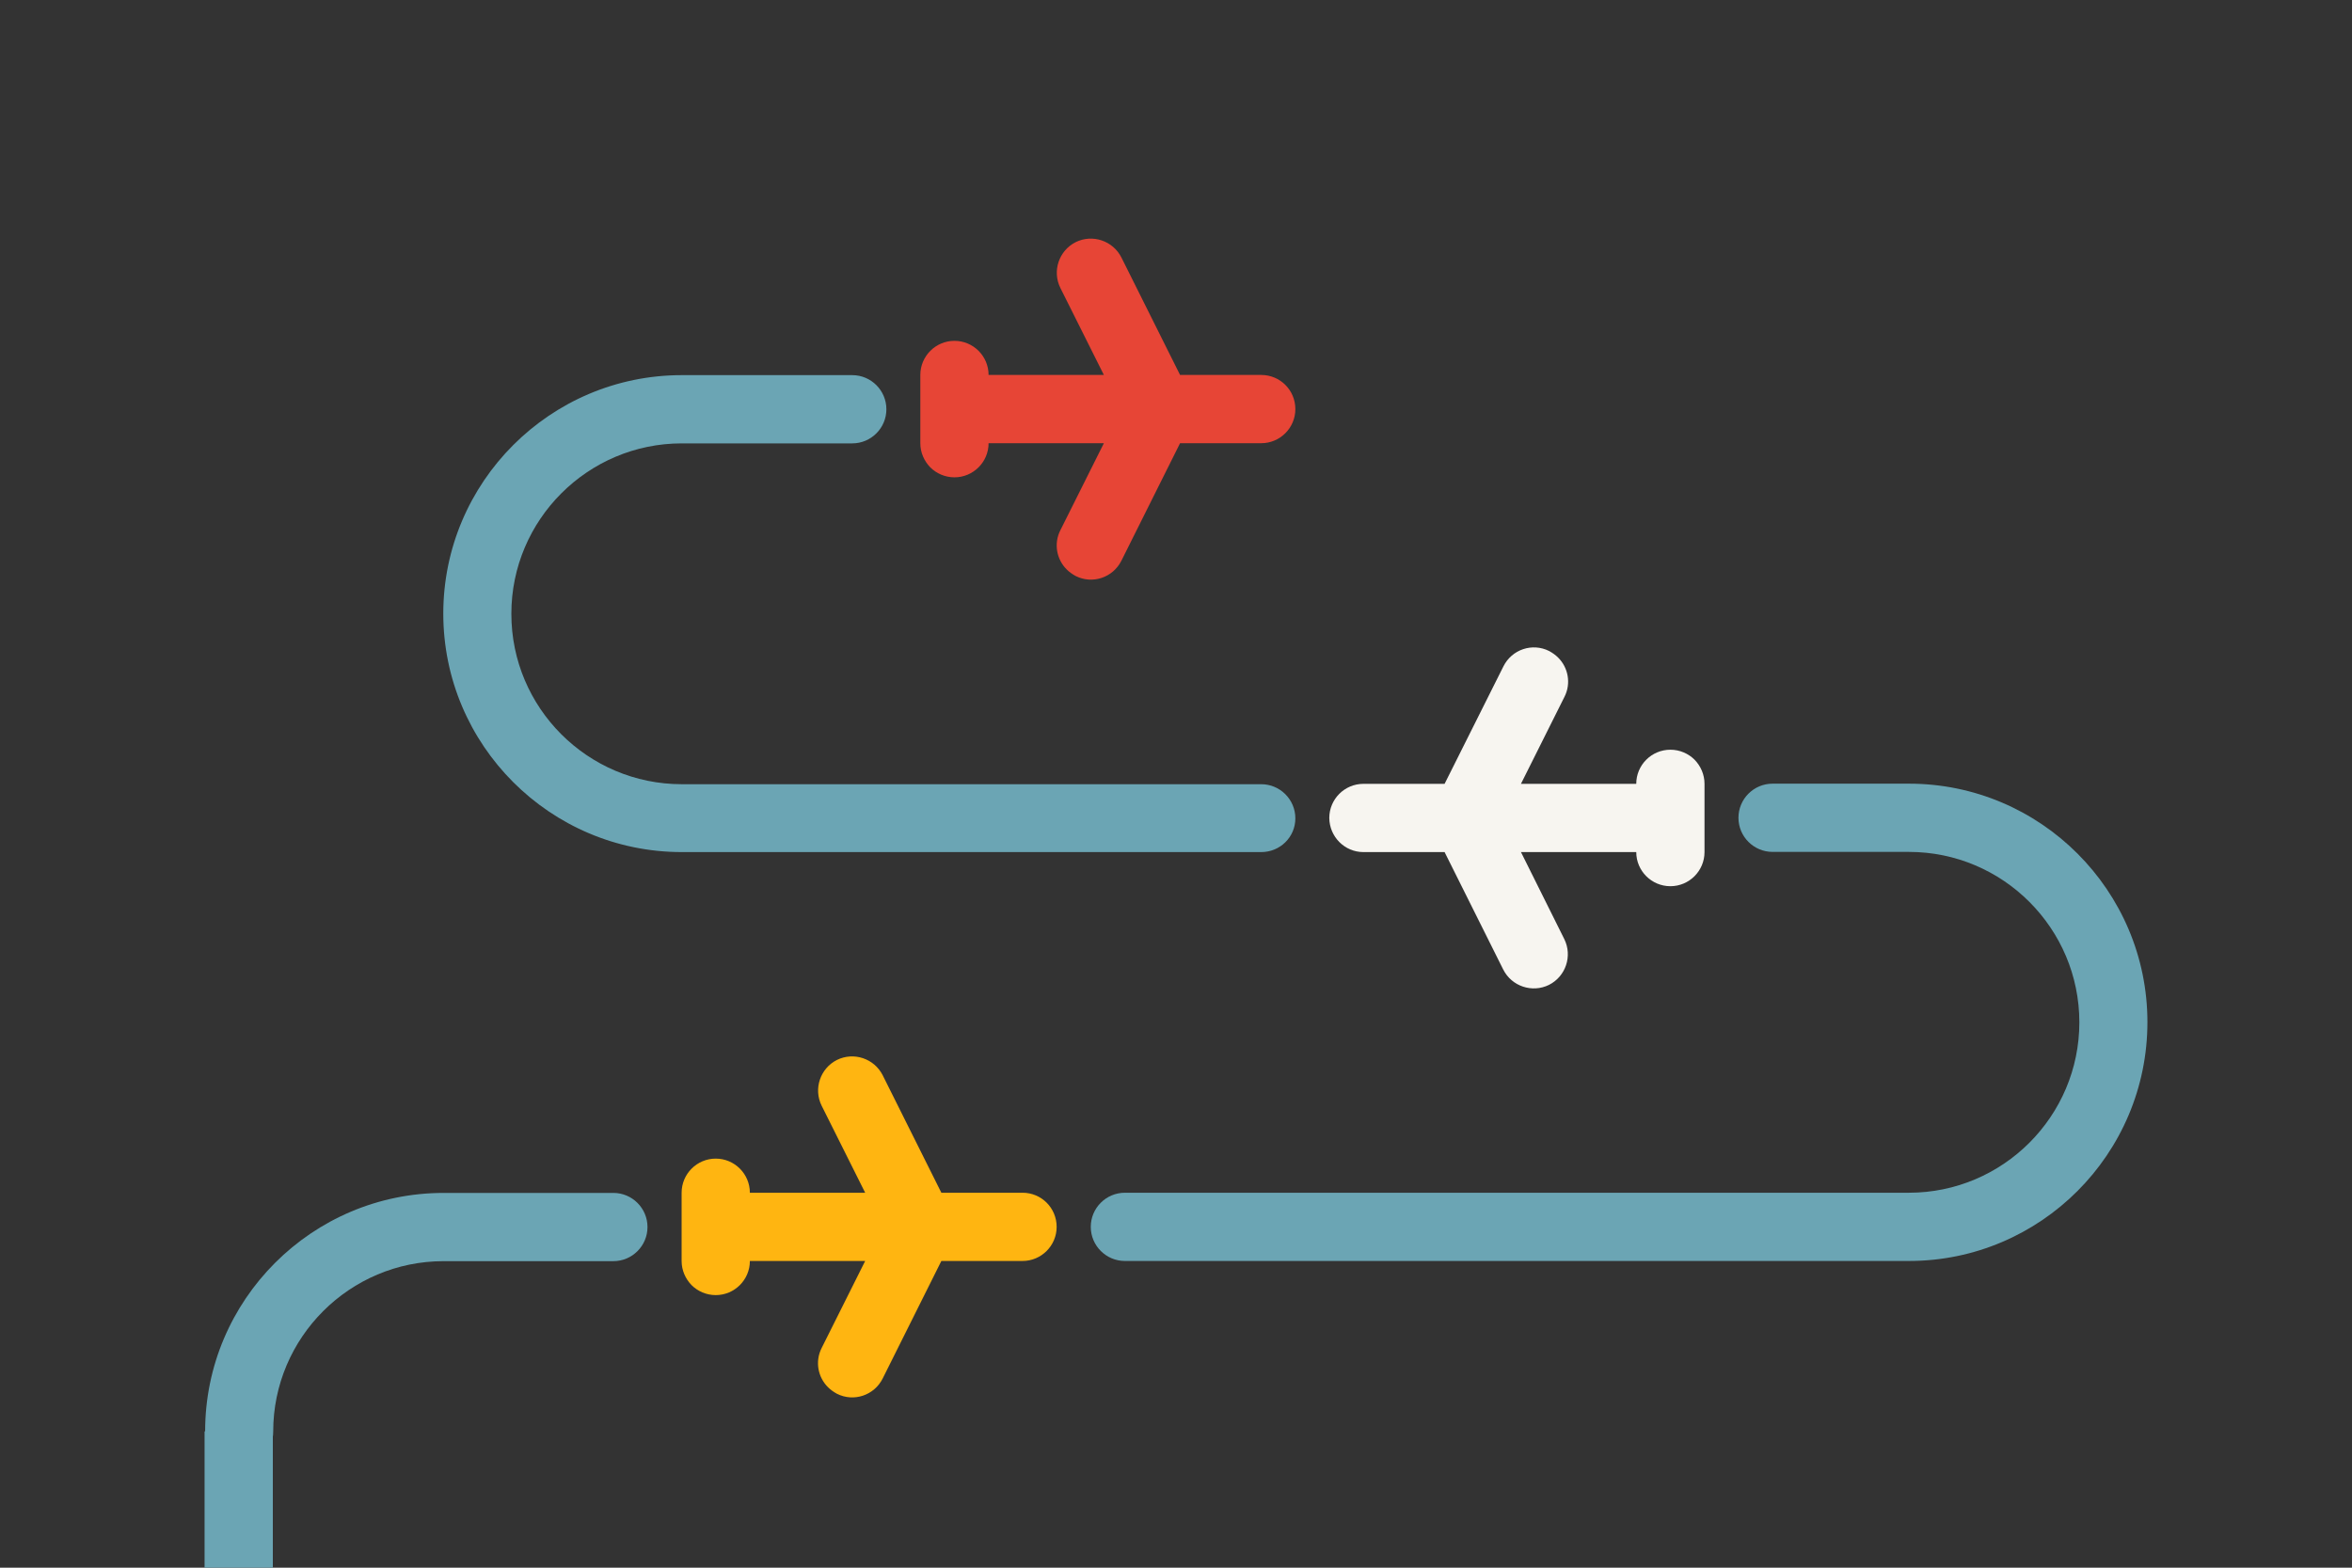
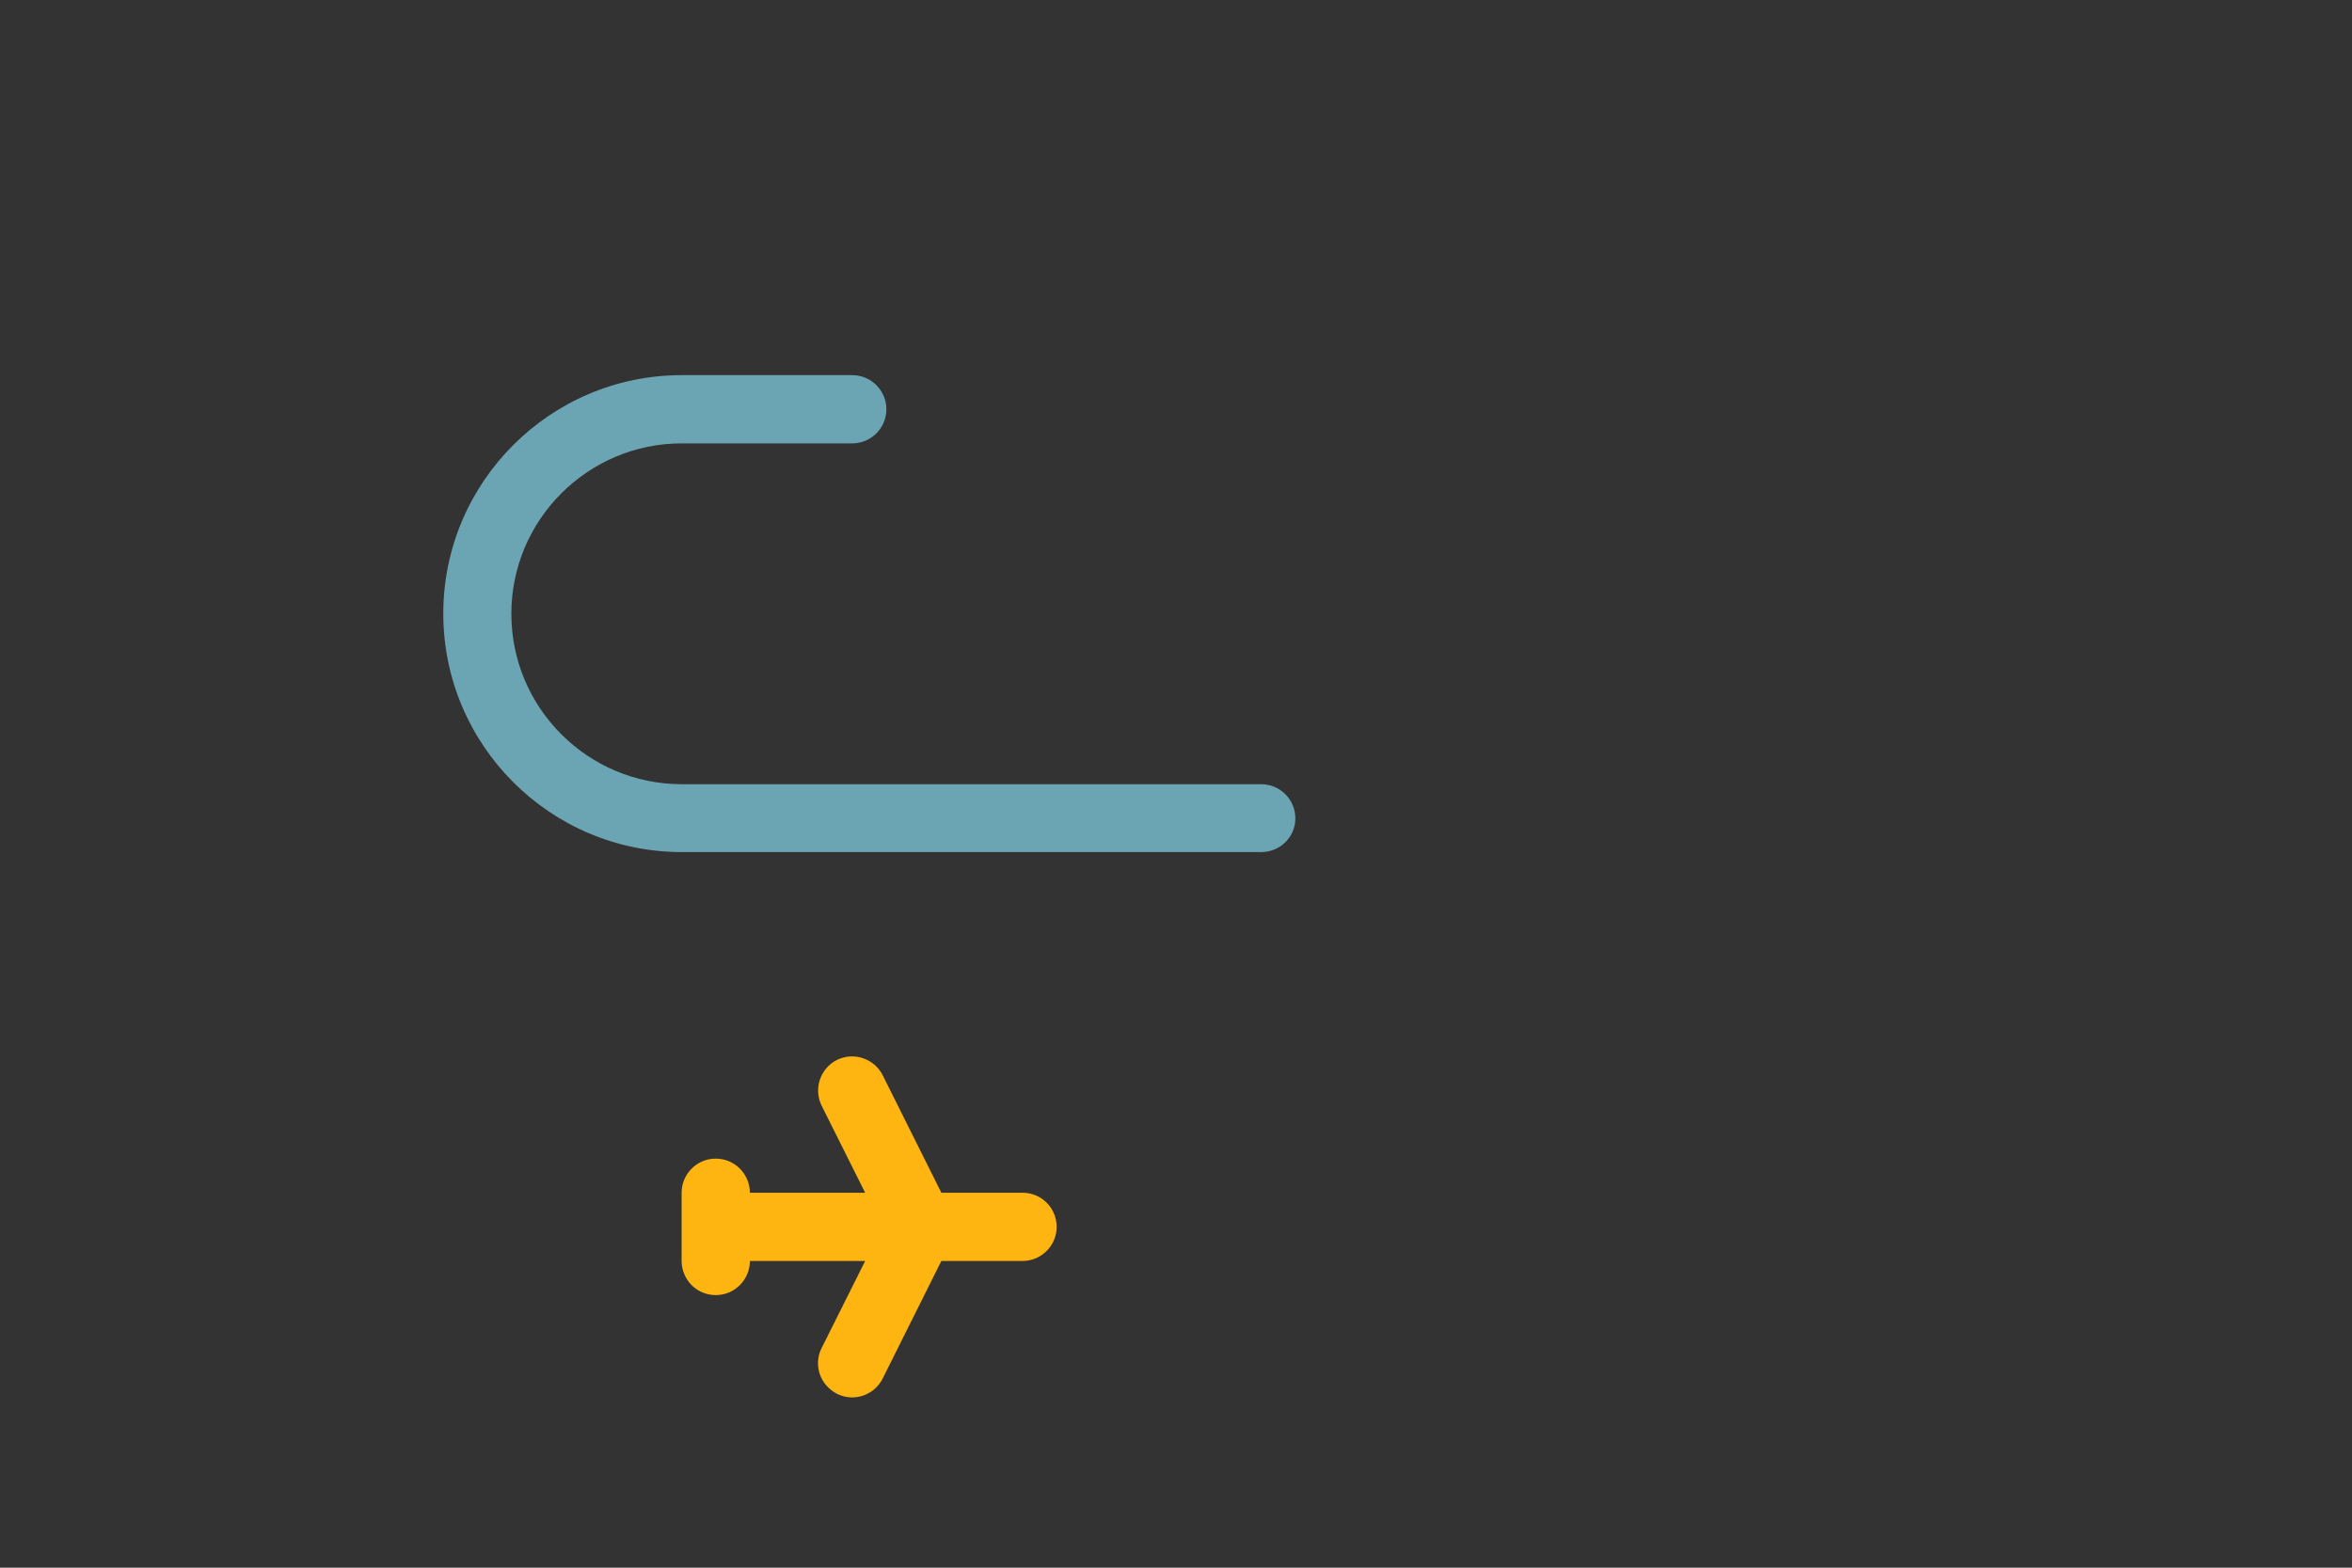
<svg xmlns="http://www.w3.org/2000/svg" version="1.1" id="Laag_1" x="0px" y="0px" width="1275px" height="850px" viewBox="0 0 1275 850" style="enable-background:new 0 0 1275 850;" xml:space="preserve">
  <rect x="0" y="0" width="1275" height="850" fill="#333333" stroke="none" />
  <style type="text/css">
	.st0{fill:none;}
	.st1{fill:#FFB511;}
	.st2{fill:#E74536;}
	.st3{fill:#F7F5F0;}
	.st4{fill:#6BA5B4;}
</style>
  <rect class="st0" width="1275" height="850" />
  <path class="st1" d="M554.3,646.7h-44L478.5,583c-4.6-9.1-15.7-12.8-24.8-8.3c-9.1,4.6-12.8,15.7-8.3,24.8l23.6,47.2h-62.5  c0-10.2-8.3-18.5-18.5-18.5c-10.2,0-18.5,8.3-18.5,18.5l0,37c0,5.1,2.1,9.7,5.4,13.1c3.3,3.3,8,5.4,13.1,5.4  c10.2,0,18.5-8.3,18.5-18.5H469l-23.6,47.2c-3.7,7.3-2,15.9,3.5,21.3c1.4,1.4,3,2.5,4.8,3.5c9.1,4.6,20.2,0.9,24.8-8.3l31.8-63.7h44  c10.2,0,18.5-8.3,18.5-18.5C572.8,655,564.6,646.7,554.3,646.7z" />
-   <path class="st2" d="M683.7,203.3l-44,0l-31.8-63.7c-4.6-9.1-15.7-12.8-24.8-8.3c-9.1,4.6-12.8,15.7-8.3,24.8l23.6,47.2l-62.5,0  c0-10.2-8.3-18.5-18.5-18.5c-10.2,0-18.5,8.3-18.5,18.5l0,37c0,5.1,2.1,9.7,5.4,13.1c3.3,3.3,8,5.4,13.1,5.4  c10.2,0,18.5-8.3,18.5-18.5h62.5l-23.6,47.2c-3.7,7.3-2,15.9,3.5,21.3c1.4,1.4,3,2.5,4.8,3.5c9.1,4.6,20.2,0.9,24.8-8.3l31.8-63.7  h44c10.2,0,18.5-8.3,18.5-18.5C702.2,211.5,693.9,203.3,683.7,203.3z" />
-   <path class="st3" d="M739.1,462l44,0l31.8,63.7c4.6,9.1,15.7,12.8,24.8,8.3c9.1-4.6,12.8-15.7,8.3-24.8L824.5,462l62.5,0  c0,10.2,8.3,18.5,18.5,18.5c10.2,0,18.5-8.3,18.5-18.5l0-37c0-5.1-2.1-9.7-5.4-13.1c-3.3-3.3-8-5.4-13.1-5.4  c-10.2,0-18.5,8.3-18.5,18.5h-62.5l23.6-47.2c3.7-7.3,2-15.9-3.5-21.3c-1.4-1.4-3-2.5-4.8-3.5c-9.1-4.6-20.2-0.9-24.8,8.3L783.1,425  h-44c-10.2,0-18.5,8.3-18.5,18.5C720.7,453.7,728.9,462,739.1,462z" />
  <g>
    <g>
-       <path class="st4" d="M129.7,794.6c-10.2,0-18.5-8.3-18.5-18.5c0-71.3,58-129.3,129.3-129.3h92c10.2,0,18.5,8.3,18.5,18.5    s-8.3,18.5-18.5,18.5h-92c-50.9,0-92.4,41.4-92.4,92.4C148.2,786.3,139.9,794.6,129.7,794.6z" />
-     </g>
+       </g>
    <g>
-       <rect x="110.9" y="776.1" class="st4" width="37" height="73.9" />
-     </g>
+       </g>
    <g>
      <path class="st4" d="M683.7,462H369.6c-71.3,0-129.3-58-129.3-129.3s58-129.3,129.3-129.3H462c10.2,0,18.5,8.3,18.5,18.5    s-8.3,18.5-18.5,18.5h-92.4c-50.9,0-92.4,41.4-92.4,92.4s41.4,92.4,92.4,92.4h314.1c10.2,0,18.5,8.3,18.5,18.5    S693.9,462,683.7,462z" />
    </g>
    <g>
-       <path class="st4" d="M1034.8,683.7h-425c-10.2,0-18.5-8.3-18.5-18.5s8.3-18.5,18.5-18.5h425c50.9,0,92.4-41.4,92.4-92.4    c0-50.9-41.4-92.4-92.4-92.4h-73.9c-10.2,0-18.5-8.3-18.5-18.5s8.3-18.5,18.5-18.5h73.9c71.3,0,129.3,58,129.3,129.3    C1164.1,625.7,1106.1,683.7,1034.8,683.7z" />
-     </g>
+       </g>
  </g>
</svg>